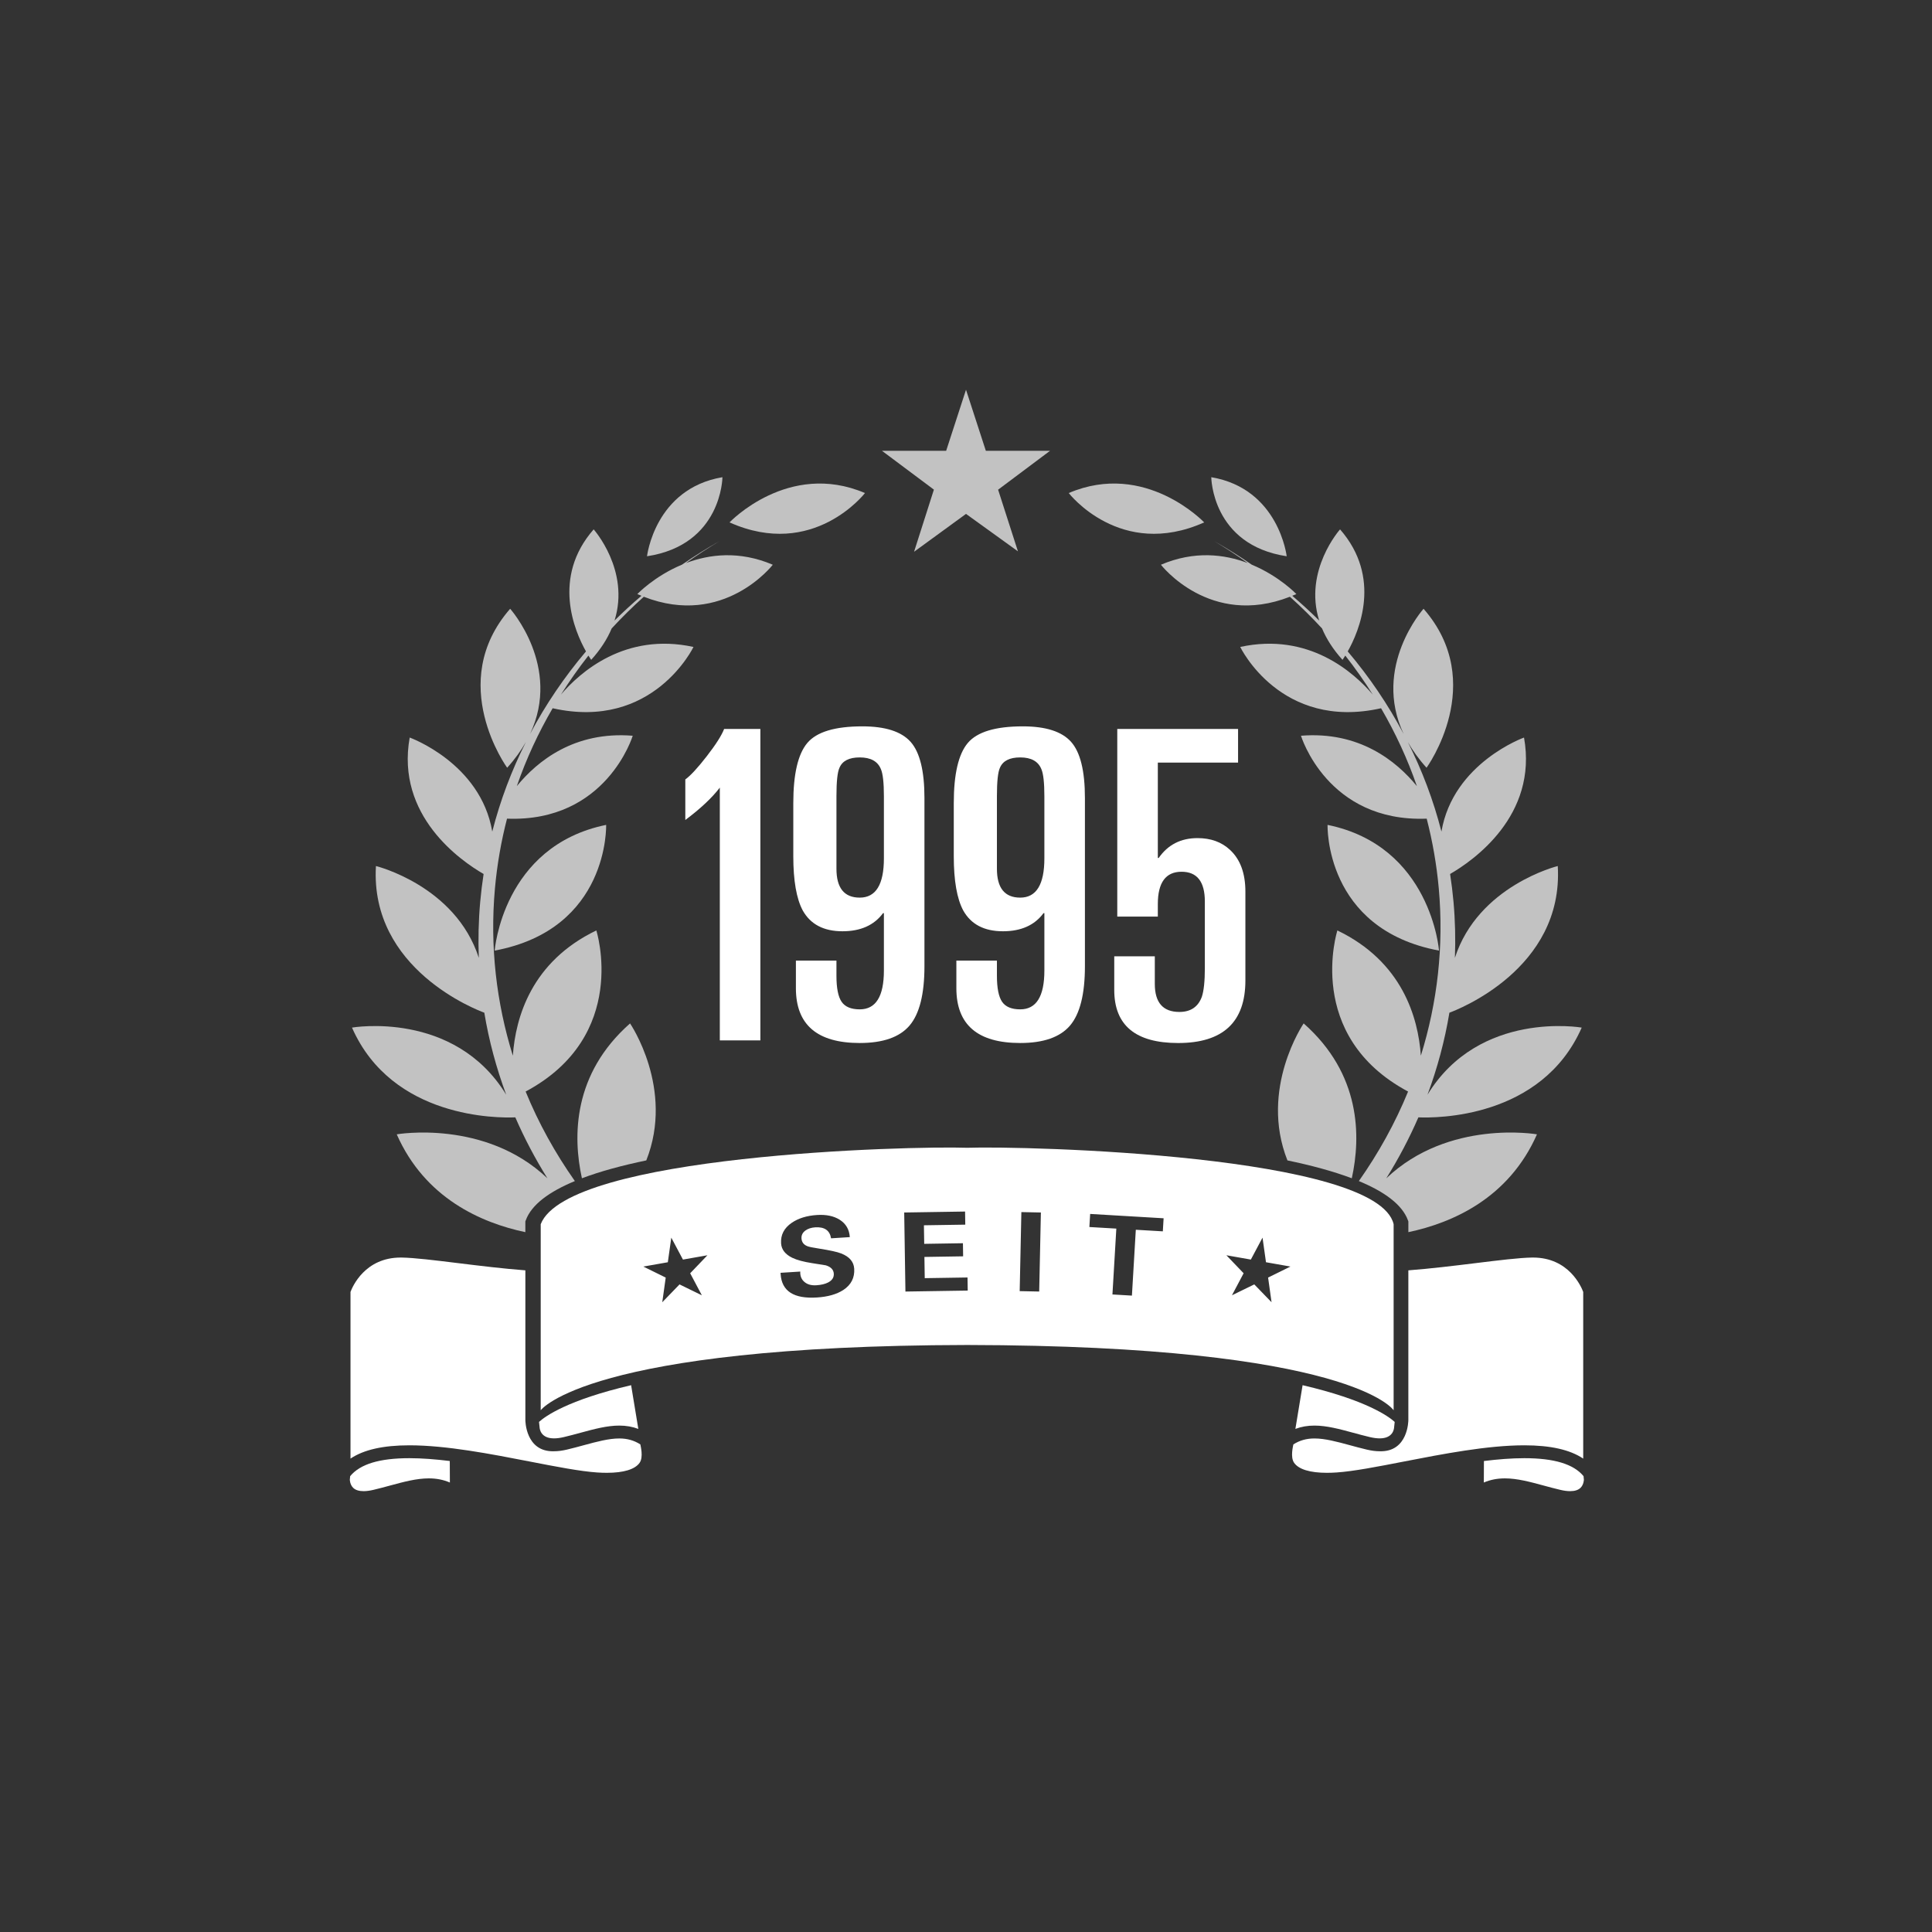
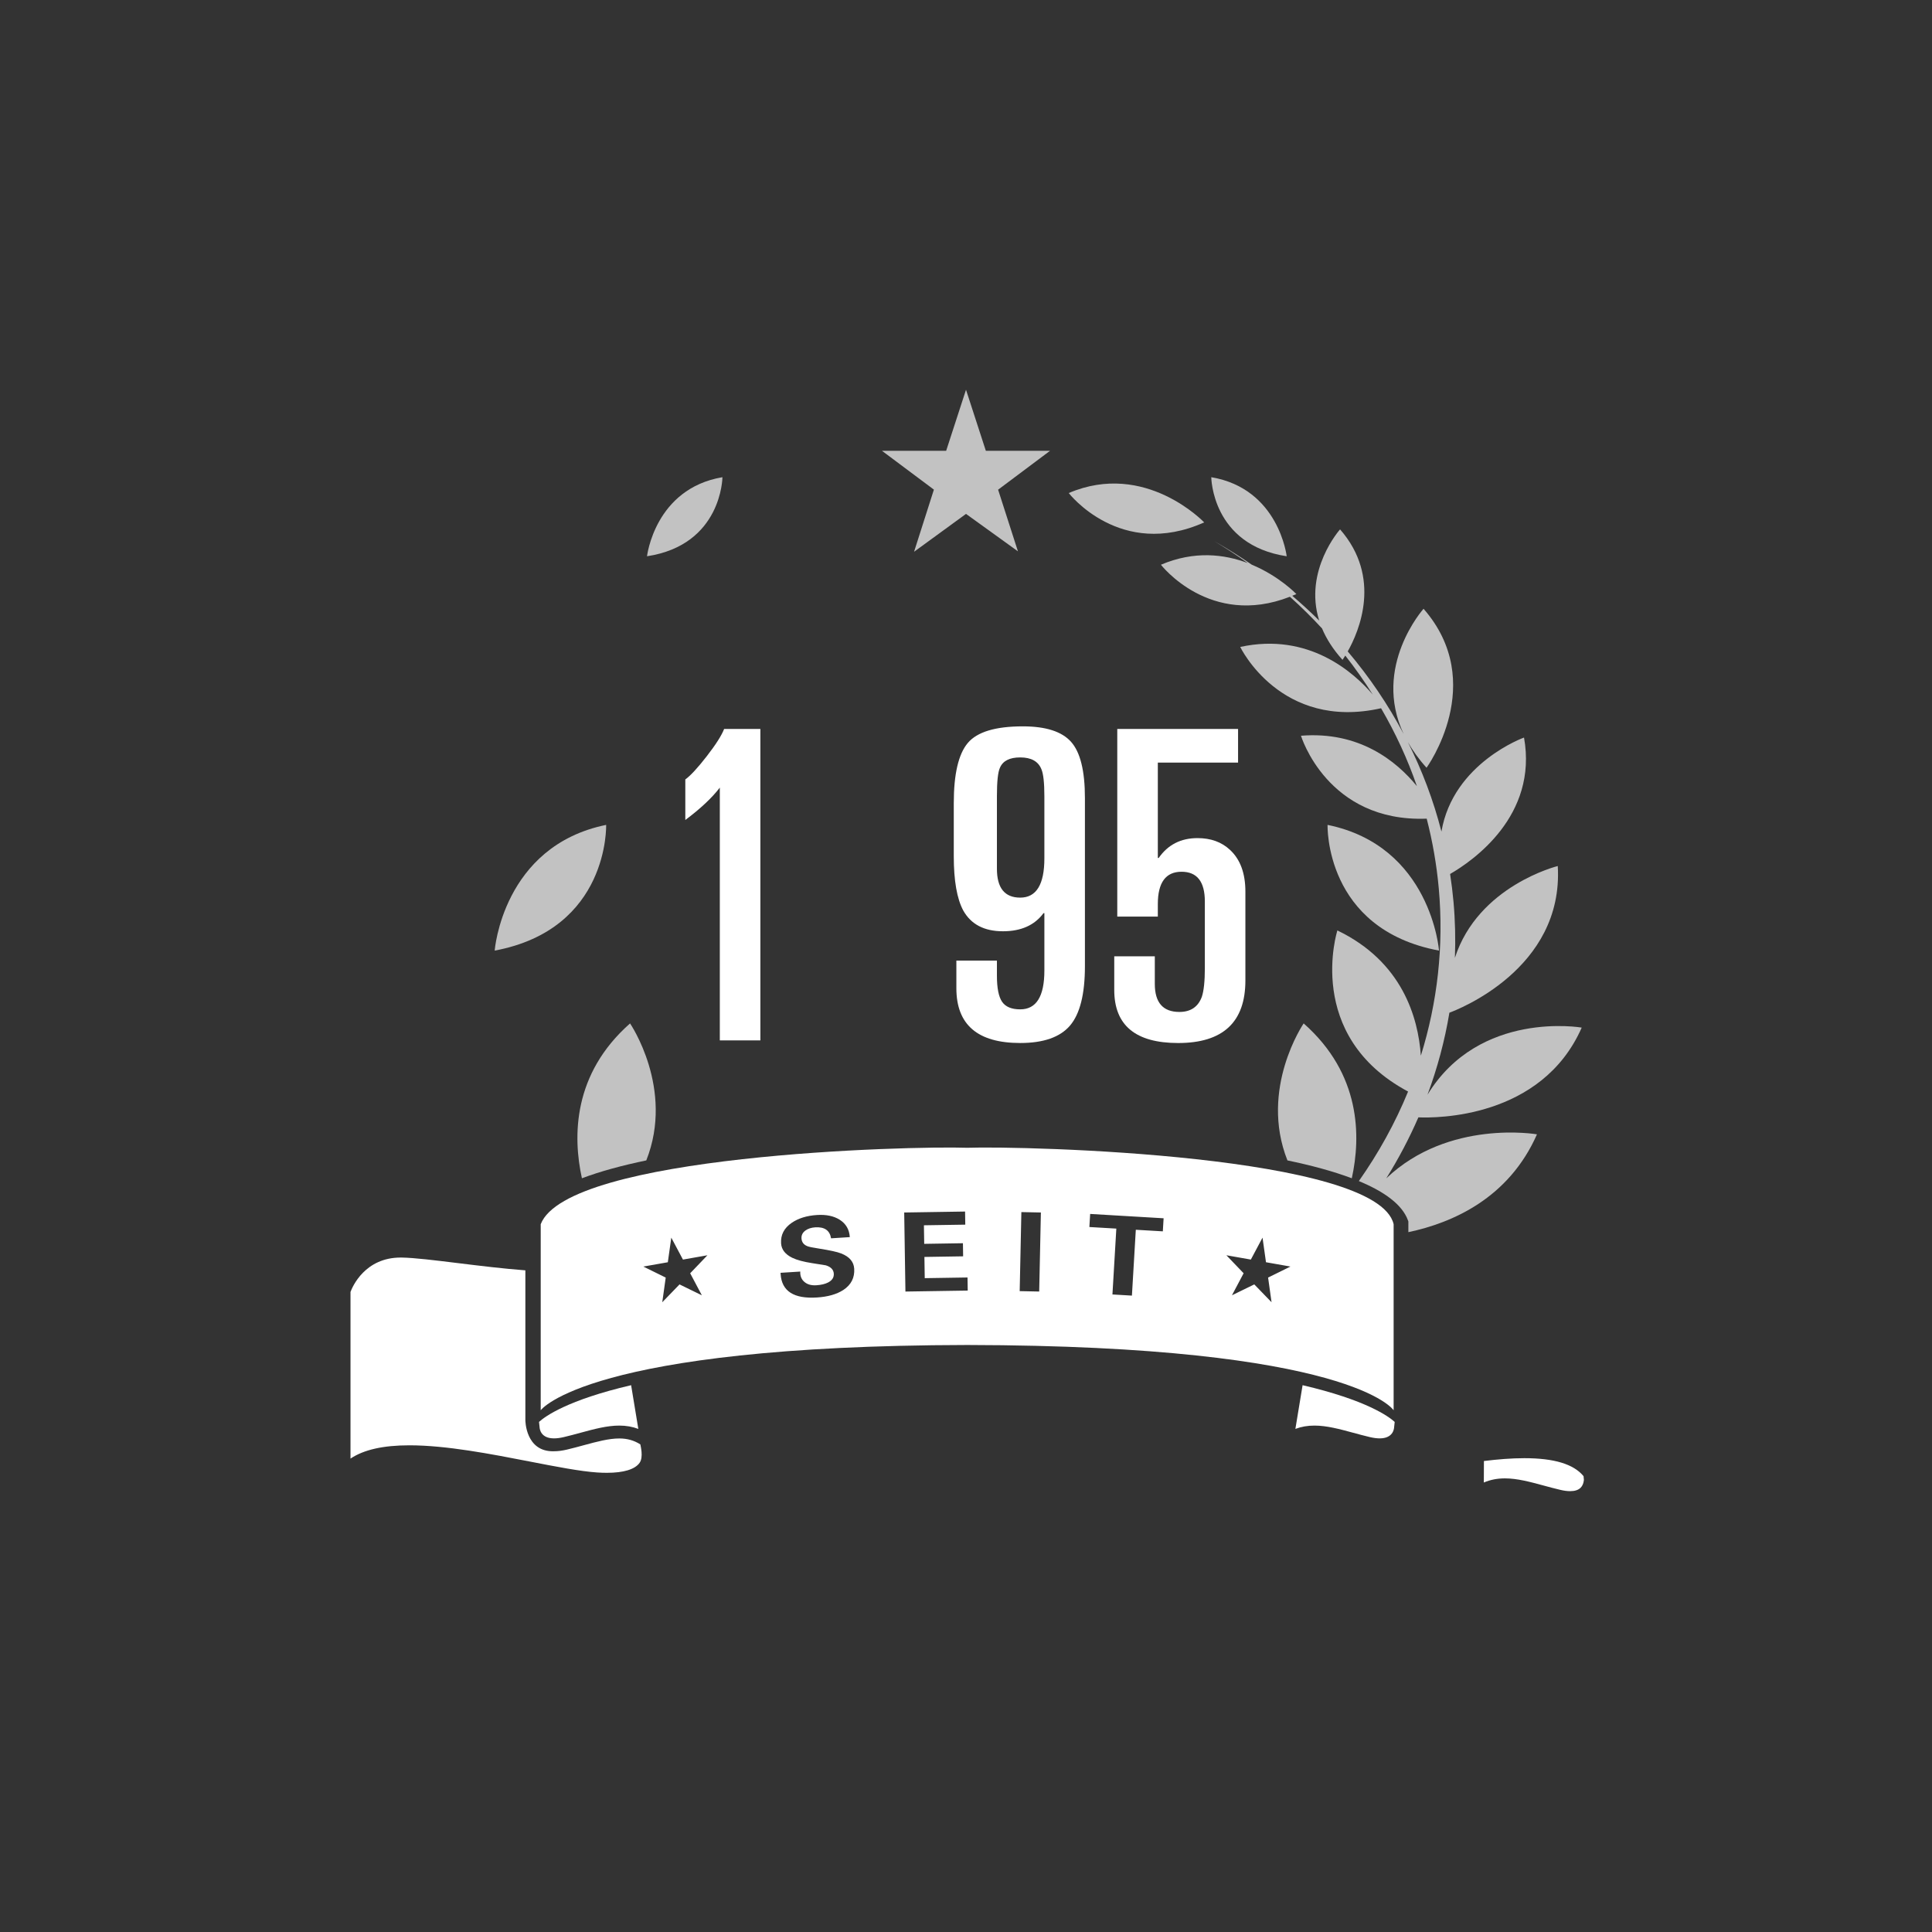
<svg xmlns="http://www.w3.org/2000/svg" version="1.1" x="0px" y="0px" width="300px" height="300px" viewBox="0 0 300 300" enable-background="new 0 0 300 300" xml:space="preserve">
  <rect x="0" y="0" width="300" height="300" fill="#333333" stroke="none" />
  <g id="BG" display="none">
    <rect display="inline" fill="#EC008C" stroke="#231F20" stroke-miterlimit="10" width="300" height="300" />
  </g>
  <g id="Layer_4">
</g>
  <g id="Layer_1">
    <polygon opacity="0.7" fill="#FFFFFF" points="150.001,60.519 153.081,70 163.05,70 154.985,76.039 158.065,85.611 150.001,79.797    141.935,85.678 145.015,76.029 136.95,70 146.919,70  " />
    <g>
-       <path fill="#FFFFFF" d="M63.57,226.426c-4.646,0-7.65,0.919-9.197,2.789c-0.015,0.189-0.043,0.367-0.054,0.56    c0.001-0.001,0.001-0.001,0.001-0.001s0.013,0.744,0.509,1.242c0.35,0.352,0.897,0.529,1.628,0.529    c0.447,0,0.96-0.067,1.525-0.201c0.89-0.209,1.749-0.442,2.58-0.668c2.113-0.573,4.109-1.115,6.026-1.115    c1.188,0,2.271,0.212,3.269,0.644l-0.015-3.341C67.656,226.597,65.532,226.426,63.57,226.426z" />
      <g>
        <path fill="#FFFFFF" d="M99.433,224.285c-0.968-0.614-2.015-0.922-3.267-0.922c-1.651,0-3.523,0.509-5.506,1.047     c-0.851,0.231-1.73,0.471-2.642,0.686c-0.715,0.168-1.385,0.254-1.989,0.254h-0.001c-4.448,0.137-4.45-4.825-4.45-4.825v-23.267     c-3.396-0.258-7.04-0.702-10.395-1.114c-3.676-0.452-6.852-0.842-8.799-0.872l-0.164-0.001c-5.557,0-7.49,4.519-7.795,5.339     v25.88c2.065-1.386,5.086-2.063,9.145-2.063c5.743,0,12.658,1.345,18.759,2.531c3.999,0.778,7.777,1.513,10.407,1.687     c0.53,0.035,1.023,0.052,1.484,0.052c0,0,0.001,0,0.002,0c2.62,0,4.382-0.537,5.094-1.553     C99.939,226.254,99.466,224.52,99.433,224.285z" />
      </g>
      <g>
        <path fill="#FFFFFF" d="M83.697,220.795c0.026,0.262,0.047,0.526,0.086,0.784c0.013,0.363,0.208,1.771,2.246,1.771     c0.45,0,0.966-0.067,1.53-0.201c0.889-0.209,1.746-0.442,2.576-0.668c2.115-0.574,4.112-1.117,6.03-1.117     c1.065,0,2.044,0.17,2.954,0.516L98,215.091C88.128,217.397,84.647,219.931,83.697,220.795z" />
      </g>
    </g>
    <g opacity="0.7">
      <path fill="#FFFFFF" d="M76.814,147.609c17.83-3.333,17.307-19.521,17.307-19.521C78.047,131.37,76.814,147.609,76.814,147.609z" />
      <path fill="#FFFFFF" d="M112.18,74.1c-10.504,1.78-11.711,12.276-11.711,12.276C112.111,84.604,112.18,74.1,112.18,74.1z" />
-       <path fill="#FFFFFF" d="M134.313,76.56c-11.898-5.075-21.031,4.558-21.031,4.558C126.316,86.936,134.313,76.56,134.313,76.56z" />
      <g>
        <path fill="#FFFFFF" d="M97.834,158.915c-8.905,7.86-8.9,17.551-7.475,24.047c2.886-1.091,6.301-2.006,9.996-2.773     C104.766,169.048,97.834,158.915,97.834,158.915z" />
-         <path fill="#FFFFFF" d="M81.578,189.658l0.061-0.165c0.895-2.459,3.682-4.463,7.625-6.098c-3.061-4.349-5.641-9-7.645-13.901     c16.209-8.664,10.979-25.014,10.979-25.014c-10.065,4.836-12.545,13.49-12.963,19.446c-2.555-8.21-3.59-16.965-2.783-25.962     c0.333-3.714,0.97-7.334,1.877-10.844c15.454,0.594,19.521-12.875,19.521-12.875c-9.059-0.732-14.818,3.931-17.999,7.826     c1.458-4.232,3.336-8.271,5.563-12.095c15.621,3.51,21.869-9.518,21.869-9.518c-10.645-2.319-17.654,3.97-20.584,7.4     c1.32-2.09,2.738-4.117,4.272-6.059c0.261,0.422,0.431,0.658,0.431,0.658c1.491-1.646,2.511-3.283,3.178-4.873     c1.582-1.713,3.244-3.358,4.99-4.921c12.439,4.867,20.027-4.97,20.027-4.97c-5.203-2.221-9.878-1.627-13.492-0.256     c1.695-1.208,3.444-2.352,5.244-3.427c-2.011,1.142-3.962,2.369-5.851,3.671c-4.29,1.786-6.933,4.567-6.933,4.567     c0.216,0.097,0.428,0.177,0.641,0.265c-1.444,1.232-2.839,2.515-4.182,3.845c2.446-7.797-3.242-14.158-3.242-14.158     c-6.533,7.477-2.965,15.802-1.192,18.952c-3.345,3.951-6.261,8.242-8.682,12.818c4.931-10.472-3.091-19.44-3.091-19.44     c-10.057,11.51-0.465,24.685-0.465,24.685c1.216-1.342,2.163-2.678,2.909-3.996c-2.215,4.398-3.978,9.049-5.222,13.908     c-1.813-10.658-12.822-14.6-12.822-14.6c-2.179,12.161,7.956,19.154,11.478,21.187c-0.221,1.433-0.399,2.88-0.53,4.343     c-0.262,2.921-0.323,5.815-0.215,8.677c-3.621-11.217-15.973-14.257-15.973-14.257c-0.954,16.04,15.738,22.378,16.827,22.774     c0.724,4.37,1.874,8.627,3.401,12.735c-8.061-13.187-23.947-10.42-23.947-10.42c6.238,14.161,22.704,14.051,25.362,13.938     c1.422,3.271,3.09,6.433,4.985,9.466c-9.688-9.219-23.398-6.831-23.398-6.831c4.371,9.922,13.115,13.745,19.969,15.191V189.658z" />
      </g>
    </g>
    <g>
      <path fill="#FFFFFF" d="M236.695,226.426c4.646,0,7.65,0.919,9.197,2.789c0.015,0.189,0.043,0.367,0.054,0.56    c-0.001-0.001-0.001-0.001-0.001-0.001s-0.013,0.744-0.509,1.242c-0.35,0.352-0.897,0.529-1.628,0.529    c-0.447,0-0.96-0.067-1.525-0.201c-0.89-0.209-1.749-0.442-2.58-0.668c-2.113-0.573-4.109-1.115-6.026-1.115    c-1.188,0-2.271,0.212-3.269,0.644l0.015-3.341C232.609,226.597,234.733,226.426,236.695,226.426z" />
      <g>
-         <path fill="#FFFFFF" d="M200.833,224.285c0.968-0.614,2.015-0.922,3.267-0.922c1.651,0,3.523,0.509,5.506,1.047     c0.851,0.231,1.73,0.471,2.642,0.686c0.715,0.168,1.385,0.254,1.989,0.254h0.001c4.448,0.137,4.45-4.825,4.45-4.825v-23.267     c3.396-0.258,7.04-0.702,10.395-1.114c3.676-0.452,6.852-0.842,8.799-0.872l0.164-0.001c5.557,0,7.49,4.519,7.795,5.339v25.88     c-2.065-1.386-5.086-2.063-9.145-2.063c-5.743,0-12.658,1.345-18.759,2.531c-3.999,0.778-7.777,1.513-10.407,1.687     c-0.53,0.035-1.023,0.052-1.484,0.052c-0.001,0-0.001,0-0.001,0c-2.621,0-4.383-0.537-5.095-1.553     C200.326,226.254,200.8,224.52,200.833,224.285z" />
-       </g>
+         </g>
      <g>
        <path fill="#FFFFFF" d="M216.568,220.795c-0.026,0.262-0.047,0.526-0.086,0.784c-0.013,0.363-0.208,1.771-2.246,1.771     c-0.45,0-0.966-0.067-1.53-0.201c-0.889-0.209-1.746-0.442-2.576-0.668c-2.115-0.574-4.112-1.117-6.03-1.117     c-1.065,0-2.044,0.17-2.954,0.516l1.12-6.788C212.138,217.397,215.618,219.931,216.568,220.795z" />
      </g>
    </g>
    <g opacity="0.7">
      <path fill="#FFFFFF" d="M223.451,147.609c-17.83-3.333-17.307-19.521-17.307-19.521    C222.219,131.37,223.451,147.609,223.451,147.609z" />
      <path fill="#FFFFFF" d="M188.086,74.1c10.504,1.78,11.711,12.276,11.711,12.276C188.154,84.604,188.086,74.1,188.086,74.1z" />
      <path fill="#FFFFFF" d="M165.953,76.56c11.898-5.075,21.031,4.558,21.031,4.558C173.949,86.936,165.953,76.56,165.953,76.56z" />
      <g>
        <path fill="#FFFFFF" d="M202.432,158.915c8.905,7.86,8.9,17.551,7.475,24.047c-2.886-1.091-6.301-2.006-9.996-2.773     C195.5,169.048,202.432,158.915,202.432,158.915z" />
        <path fill="#FFFFFF" d="M218.688,189.658l-0.061-0.165c-0.895-2.459-3.682-4.463-7.625-6.098c3.061-4.349,5.641-9,7.645-13.901     c-16.209-8.664-10.979-25.014-10.979-25.014c10.065,4.836,12.545,13.49,12.963,19.446c2.555-8.21,3.59-16.965,2.783-25.962     c-0.333-3.714-0.97-7.334-1.877-10.844c-15.454,0.594-19.521-12.875-19.521-12.875c9.059-0.732,14.818,3.931,17.999,7.826     c-1.458-4.232-3.336-8.271-5.563-12.095c-15.621,3.51-21.869-9.518-21.869-9.518c10.645-2.319,17.654,3.97,20.584,7.4     c-1.32-2.09-2.738-4.117-4.272-6.059c-0.261,0.422-0.431,0.658-0.431,0.658c-1.491-1.646-2.511-3.283-3.178-4.873     c-1.582-1.713-3.244-3.358-4.99-4.921c-12.439,4.867-20.027-4.97-20.027-4.97c5.203-2.221,9.878-1.627,13.492-0.256     c-1.695-1.208-3.444-2.352-5.244-3.427c2.011,1.142,3.962,2.369,5.851,3.671c4.29,1.786,6.933,4.567,6.933,4.567     c-0.216,0.097-0.428,0.177-0.641,0.265c1.444,1.232,2.839,2.515,4.182,3.845c-2.446-7.797,3.242-14.158,3.242-14.158     c6.533,7.477,2.965,15.802,1.192,18.952c3.345,3.951,6.261,8.242,8.682,12.818c-4.931-10.472,3.091-19.44,3.091-19.44     c10.057,11.51,0.465,24.685,0.465,24.685c-1.216-1.342-2.163-2.678-2.909-3.996c2.215,4.398,3.978,9.049,5.222,13.908     c1.813-10.658,12.822-14.6,12.822-14.6c2.179,12.161-7.956,19.154-11.478,21.187c0.221,1.433,0.399,2.88,0.53,4.343     c0.262,2.921,0.323,5.815,0.215,8.677c3.621-11.217,15.973-14.257,15.973-14.257c0.954,16.04-15.738,22.378-16.827,22.774     c-0.724,4.37-1.874,8.627-3.401,12.735c8.061-13.187,23.947-10.42,23.947-10.42c-6.238,14.161-22.704,14.051-25.362,13.938     c-1.422,3.271-3.09,6.433-4.985,9.466c9.688-9.219,23.398-6.831,23.398-6.831c-4.371,9.922-13.115,13.745-19.969,15.191V189.658z     " />
      </g>
    </g>
  </g>
  <g id="Layer_2">
    <g>
      <path fill="#FFFFFF" d="M111.773,161.555v-39.253c-1.236,1.607-3.022,3.282-5.358,5.023v-6.295    c0.803-0.58,1.909-1.775,3.315-3.584c1.406-1.809,2.311-3.226,2.713-4.254h5.627v48.363H111.773z" />
-       <path fill="#FFFFFF" d="M123.587,153.449v-4.287h6.296v2.345c0,1.92,0.268,3.271,0.804,4.053c0.536,0.781,1.474,1.172,2.813,1.172    c2.501,0,3.752-2.01,3.752-6.029v-8.909h-0.134c-1.386,1.875-3.484,2.813-6.297,2.813c-2.904,0-4.957-1.071-6.163-3.215    c-0.983-1.831-1.474-4.644-1.474-8.44v-8.24c0-4.51,0.726-7.625,2.177-9.344c1.45-1.719,4.297-2.579,8.541-2.579    c3.572,0,6.072,0.804,7.503,2.412c1.428,1.608,2.144,4.511,2.144,8.708v26.125c0,4.333-0.771,7.402-2.312,9.211    c-1.541,1.809-4.119,2.713-7.737,2.713C126.891,161.957,123.587,159.122,123.587,153.449z M129.883,123.642v11.253    c0,2.993,1.205,4.488,3.617,4.488c2.501,0,3.752-2.032,3.752-6.096v-9.645c0-2.099-0.157-3.505-0.469-4.22    c-0.492-1.206-1.586-1.81-3.283-1.81c-1.652,0-2.702,0.537-3.147,1.608C130.039,119.89,129.883,121.363,129.883,123.642z" />
      <path fill="#FFFFFF" d="M148.504,153.449v-4.287h6.297v2.345c0,1.92,0.269,3.271,0.805,4.053c0.535,0.781,1.474,1.172,2.813,1.172    c2.5,0,3.751-2.01,3.751-6.029v-8.909h-0.135c-1.384,1.875-3.482,2.813-6.297,2.813c-2.902,0-4.956-1.071-6.161-3.215    c-0.983-1.831-1.475-4.644-1.475-8.44v-8.24c0-4.51,0.726-7.625,2.178-9.344c1.45-1.719,4.297-2.579,8.541-2.579    c3.571,0,6.071,0.804,7.501,2.412s2.144,4.511,2.144,8.708v26.125c0,4.333-0.77,7.402-2.31,9.211    c-1.541,1.809-4.121,2.713-7.737,2.713C151.81,161.957,148.504,159.122,148.504,153.449z M154.801,123.642v11.253    c0,2.993,1.206,4.488,3.618,4.488c2.5,0,3.751-2.032,3.751-6.096v-9.645c0-2.099-0.156-3.505-0.469-4.22    c-0.492-1.206-1.586-1.81-3.282-1.81c-1.652,0-2.702,0.537-3.149,1.608C154.957,119.89,154.801,121.363,154.801,123.642z" />
      <path fill="#FFFFFF" d="M173.021,153.718v-5.226h6.297v4.288c0,2.903,1.272,4.354,3.817,4.354c1.742,0,2.903-0.78,3.484-2.345    c0.312-0.938,0.469-2.433,0.469-4.487v-10.316c0-3.081-1.206-4.622-3.617-4.622c-2.457,0-3.685,1.675-3.685,5.024v1.943h-6.297    v-29.139h18.757v5.225h-12.46v14.804h0.135c1.429-2.053,3.438-3.081,6.028-3.081c2.053,0,3.728,0.603,5.023,1.808    c1.608,1.475,2.411,3.64,2.411,6.499v13.799c0,6.476-3.483,9.713-10.449,9.713C176.326,161.957,173.021,159.211,173.021,153.718z" />
    </g>
    <path fill="#FFFFFF" d="M150.182,178.226c-9.045-0.313-62.055,1.093-66.221,11.869v28.892c0,0,7.184-10.033,66.23-10.138   c59.828,0.104,66.211,10.138,66.211,10.138v-28.892C213.904,179.318,159.227,177.912,150.182,178.226z M108.984,201.134   l-3.467-1.692l-2.68,2.77l0.535-3.829l-3.471-1.711l3.799-0.67l0.537-3.82l1.811,3.406l3.799-0.67l-2.676,2.794L108.984,201.134z    M130.953,200.307c-1.038,0.67-2.405,1.059-4.102,1.166c-3.589,0.229-5.468-0.984-5.635-3.633l-0.013-0.199l3.063-0.193   c-0.008,0.09-0.008,0.182-0.002,0.275c0.035,0.564,0.255,1.012,0.658,1.342c0.451,0.389,1.066,0.559,1.846,0.51   c0.755-0.049,1.366-0.195,1.834-0.441c0.617-0.324,0.906-0.777,0.869-1.365c-0.039-0.615-0.451-1.045-1.236-1.289   c-0.064-0.02-0.768-0.131-2.109-0.336c-1.342-0.207-2.373-0.484-3.096-0.832c-1.102-0.535-1.683-1.283-1.744-2.244   c-0.082-1.314,0.467-2.377,1.65-3.189c1.037-0.709,2.349-1.113,3.934-1.215c1.414-0.088,2.582,0.152,3.503,0.727   c0.981,0.619,1.509,1.521,1.585,2.709l-2.91,0.184c-0.199-1.227-1.018-1.795-2.457-1.705c-0.609,0.039-1.114,0.201-1.516,0.488   c-0.445,0.324-0.65,0.734-0.619,1.232c0.037,0.582,0.342,0.984,0.916,1.209c0.222,0.098,0.809,0.219,1.758,0.363   c1.721,0.27,2.889,0.525,3.502,0.77c1.271,0.5,1.941,1.287,2.009,2.359C132.729,198.4,132.167,199.504,130.953,200.307z    M140.595,200.551l-0.191-12.275l9.452-0.148l0.032,2.035l-6.423,0.1l0.046,2.881l6.012-0.096l0.031,2.035l-6.012,0.094   l0.051,3.295l6.642-0.104l0.032,2.033L140.595,200.551z M161.366,200.549l-3.029-0.064l0.26-12.273l3.031,0.063L161.366,200.549z    M180.563,191.203l-4.195-0.246l-0.604,10.225l-3.025-0.178l0.604-10.227l-4.186-0.246l0.121-2.031l11.406,0.674L180.563,191.203z    M197.445,202.211l-2.68-2.77l-3.469,1.692l1.814-3.423l-2.678-2.794l3.799,0.67l1.813-3.406l0.537,3.82l3.799,0.67l-3.471,1.711   L197.445,202.211z" />
  </g>
</svg>